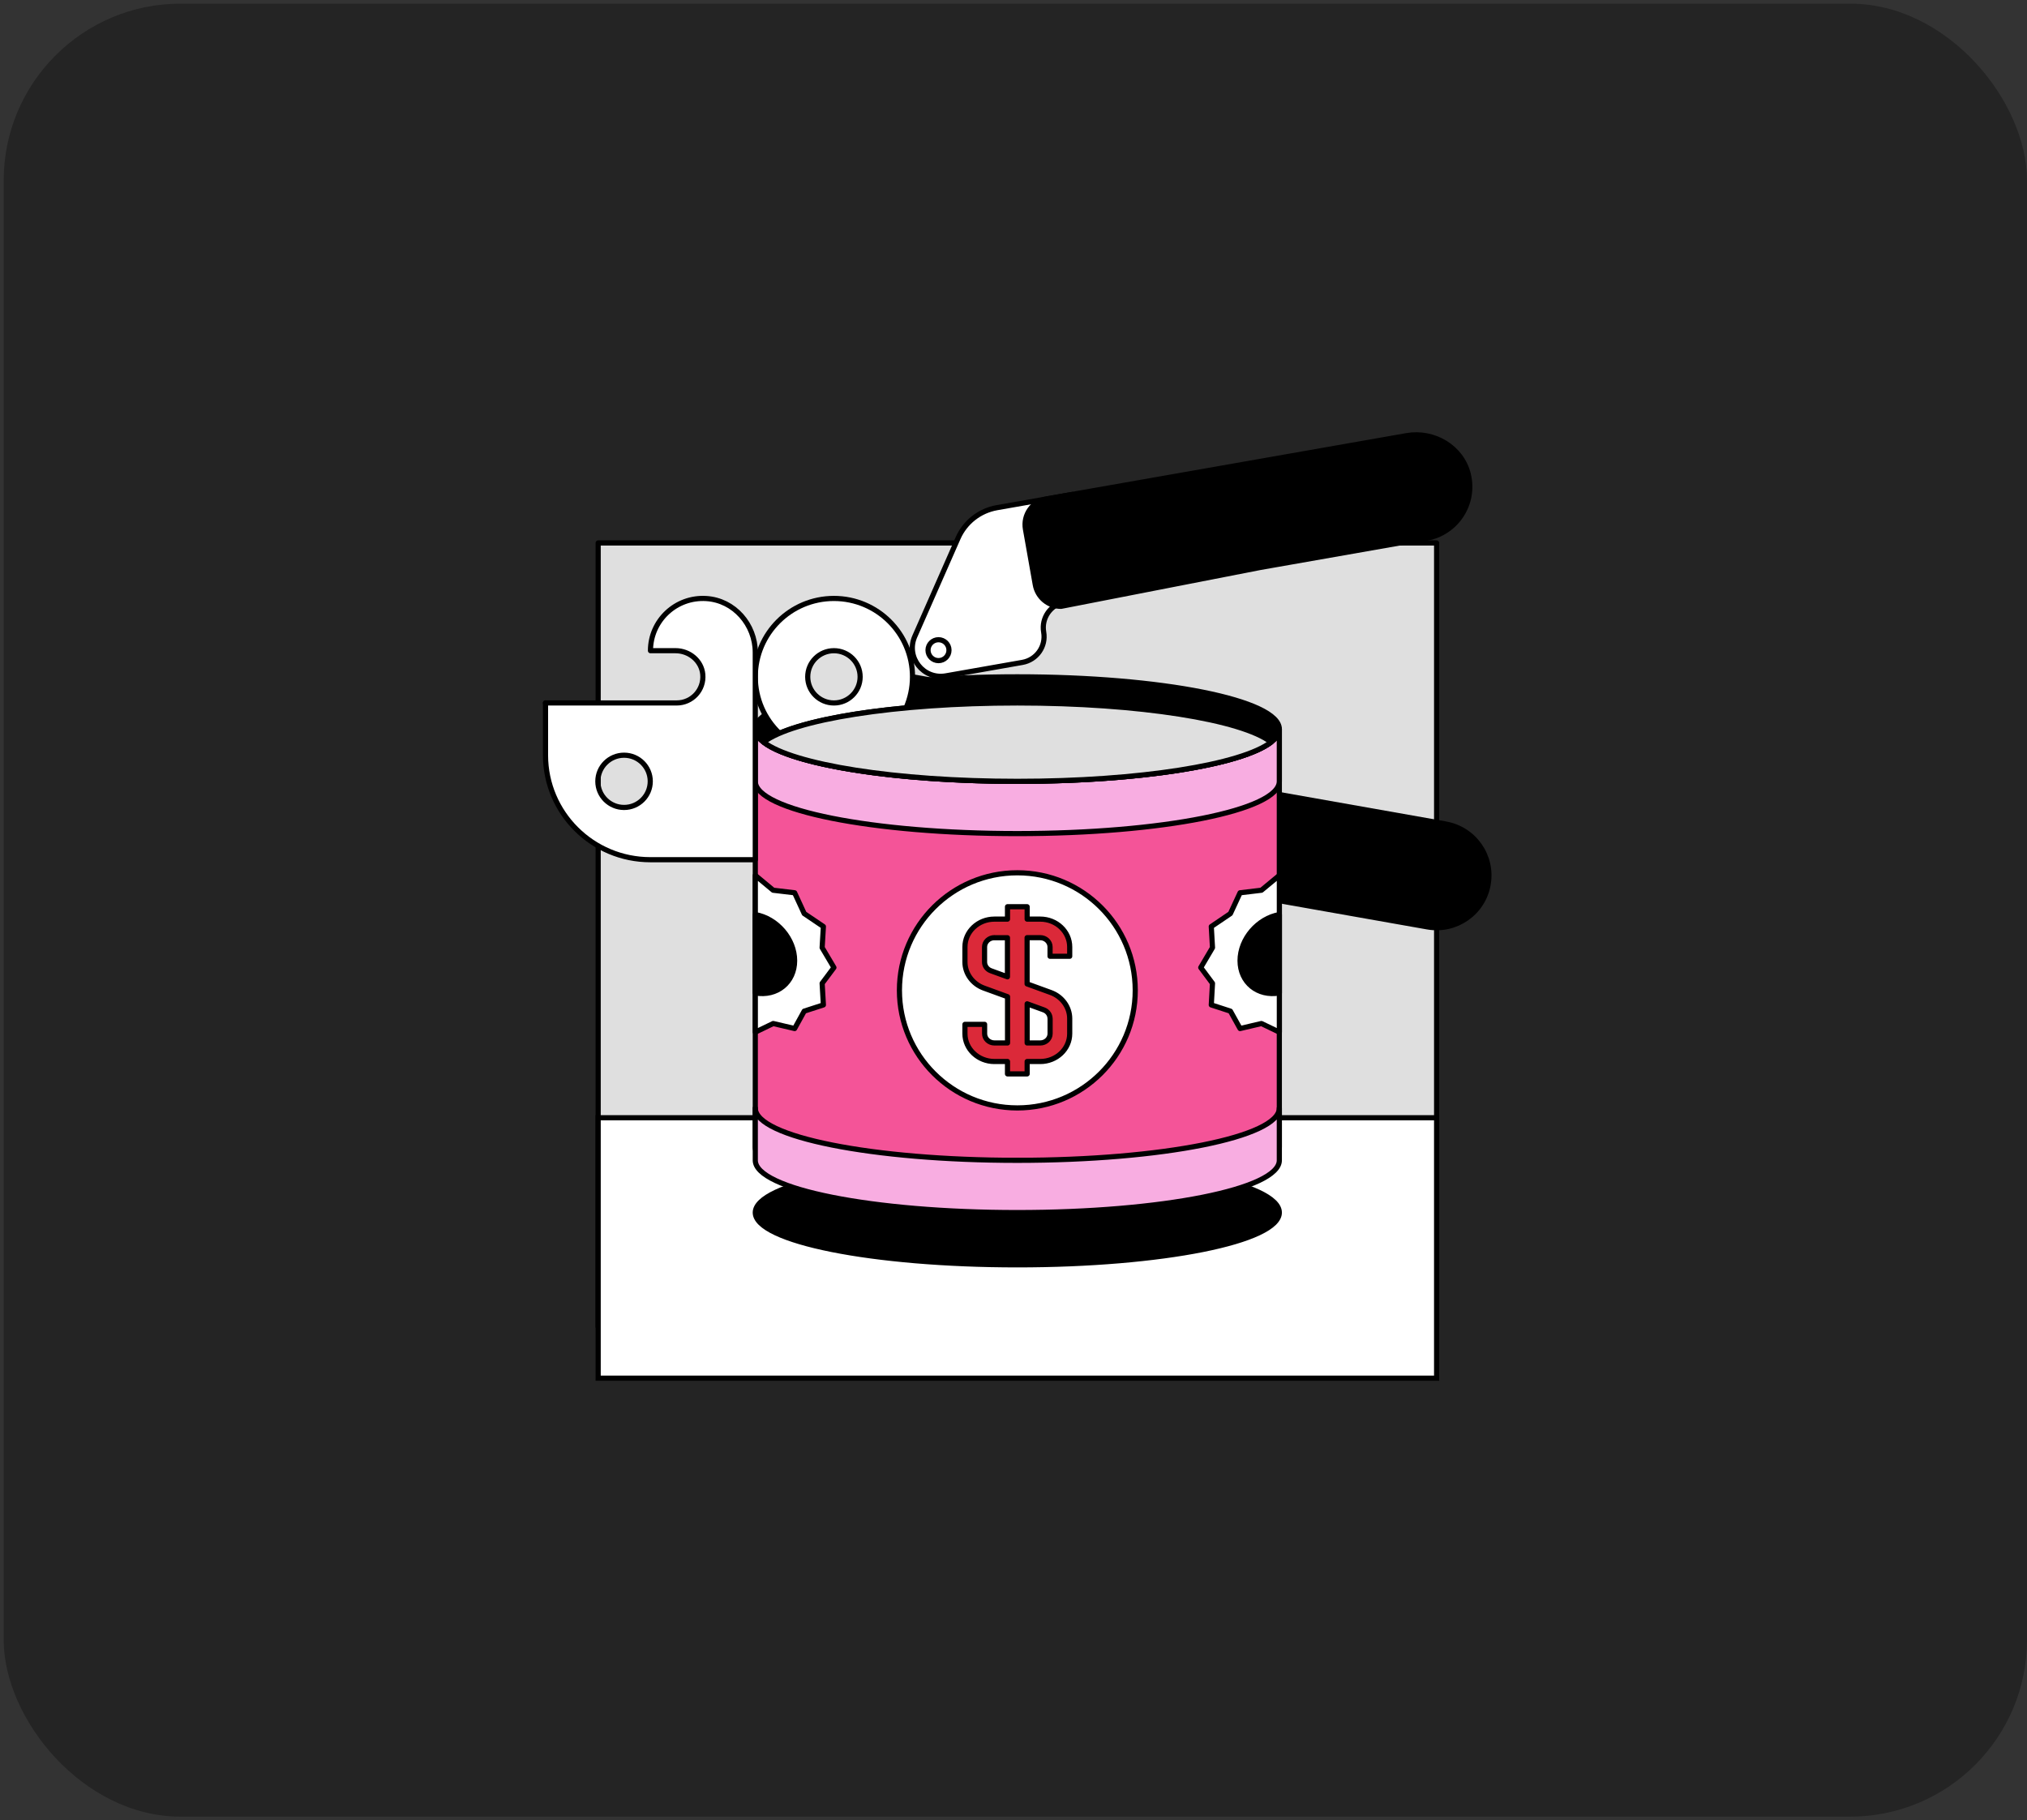
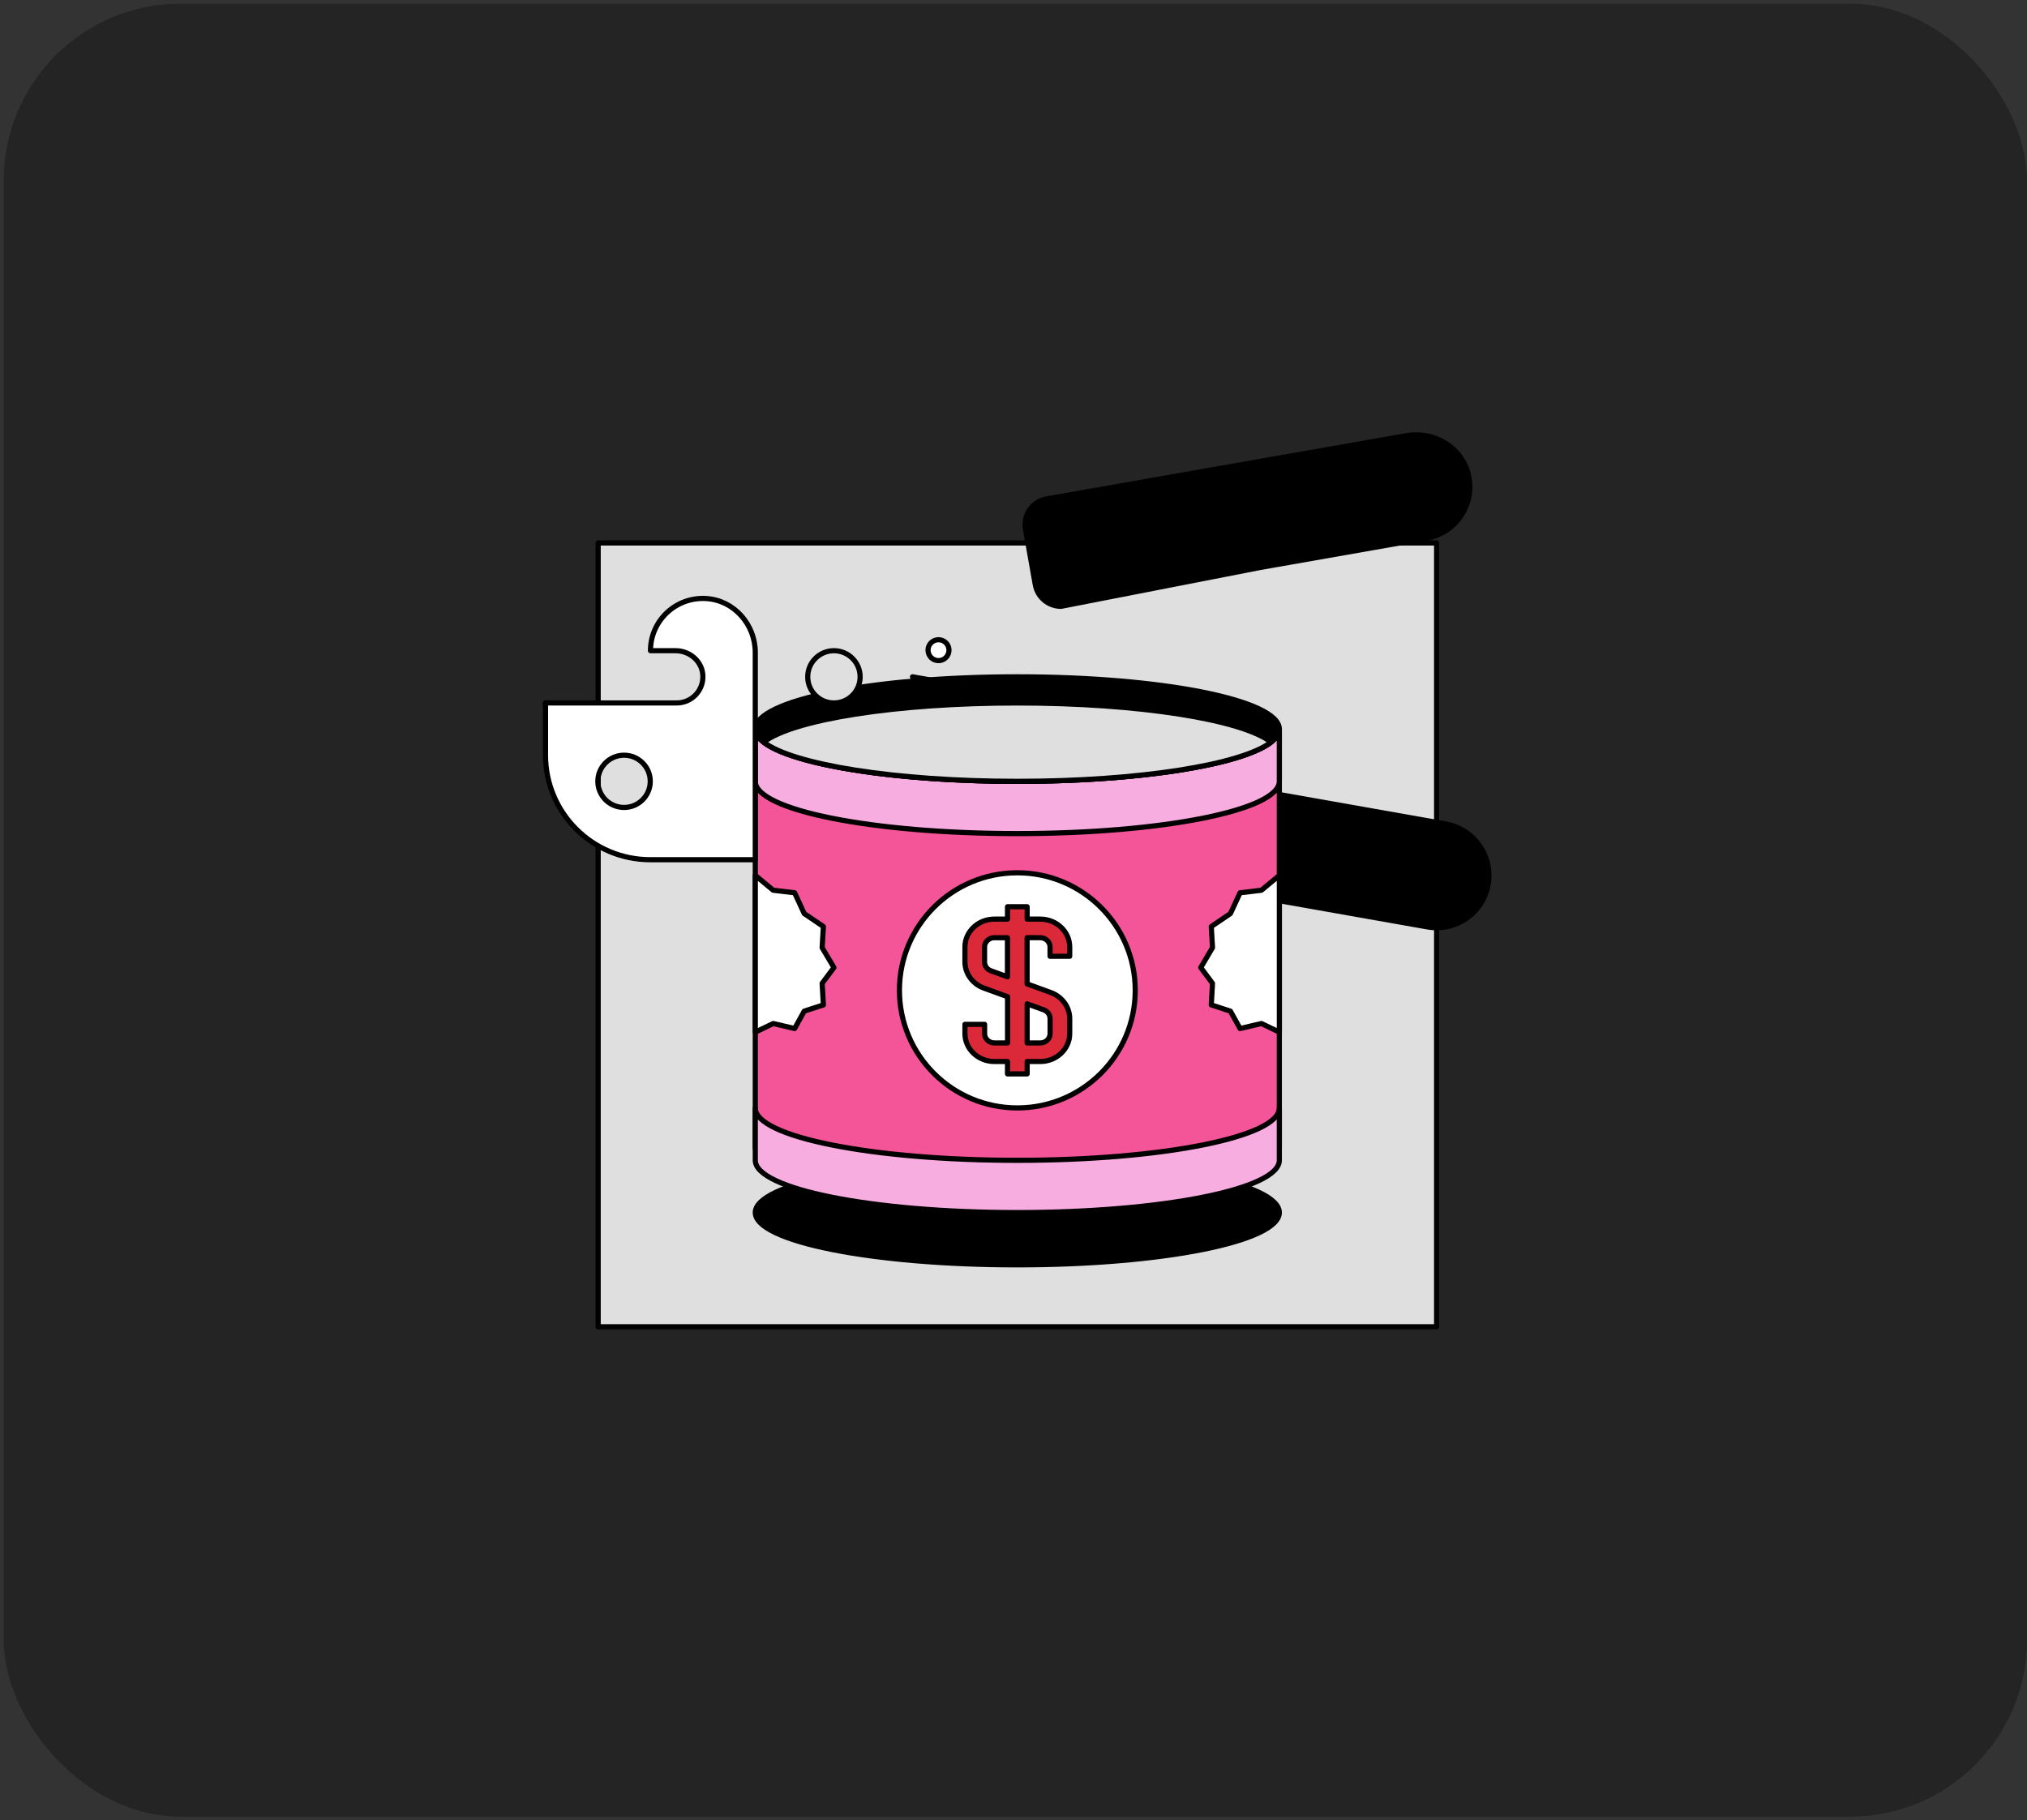
<svg xmlns="http://www.w3.org/2000/svg" width="275" height="247" viewBox="0 0 275 247" fill="none">
  <rect x="0" y="0" width="275" height="247" fill="#333333" stroke="none" />
  <rect x="0.5" y="0.495" width="274.5" height="246" rx="24" fill="#242424" />
  <path d="M194.904 73.672H81.151V180.022H194.904V73.672Z" fill="#DFDFDF" stroke="black" stroke-width="0.7" stroke-linecap="round" stroke-linejoin="round" />
-   <path d="M194.904 151.662H81.151V187H194.904V151.662Z" fill="white" stroke="black" stroke-width="0.7" stroke-miterlimit="10" />
  <path d="M123.801 91.836L132.574 111.773C133.527 113.943 135.511 115.495 137.85 115.906L148.109 117.707L150.576 103.74L147.078 103.123C145.144 102.783 143.85 100.947 144.191 99.018L144.81 95.53L123.808 91.836H123.801Z" fill="white" stroke="black" stroke-width="0.7" stroke-linecap="round" stroke-linejoin="round" />
  <path d="M196.125 111.801L147.069 103.123C145.135 102.782 143.294 104.073 142.953 106.001L141.715 112.985C141.374 114.913 142.668 116.75 144.602 117.09L193.658 125.768C197.525 126.449 201.215 123.875 201.891 120.018C202.573 116.161 199.992 112.481 196.125 111.808V111.801Z" fill="black" stroke="black" stroke-width="0.7" stroke-linecap="round" stroke-linejoin="round" />
  <path d="M102.469 98.927V155.647C102.469 159.56 118.388 162.737 138.017 162.737C157.647 162.737 173.565 159.56 173.565 155.647V98.927H102.469Z" fill="#F45498" stroke="black" stroke-width="0.7" stroke-linecap="round" stroke-linejoin="round" />
  <path d="M138.02 150.33C146.855 150.33 154.017 143.188 154.017 134.377C154.017 125.567 146.855 118.425 138.02 118.425C129.186 118.425 122.024 125.567 122.024 134.377C122.024 143.188 129.186 150.33 138.02 150.33Z" fill="white" stroke="black" stroke-width="0.7" stroke-linecap="round" stroke-linejoin="round" />
  <path d="M130.913 138.991H133.579V140.253C133.579 140.948 134.177 141.515 134.916 141.515H136.693V135.24L133.48 134.07C131.944 133.51 130.913 132.092 130.913 130.54V128.491C130.913 126.406 132.705 124.712 134.909 124.712H136.686V123.031H139.352V124.712H141.13C143.334 124.712 145.125 126.406 145.125 128.491V129.753H142.459V128.491C142.459 127.796 141.862 127.229 141.123 127.229H139.345V133.503L142.559 134.673C144.094 135.233 145.125 136.651 145.125 138.204V140.253C145.125 142.337 143.334 144.032 141.13 144.032H139.352V145.712H136.686V144.032H134.909C132.705 144.032 130.913 142.337 130.913 140.253V138.991ZM134.909 127.229C134.177 127.229 133.572 127.796 133.572 128.491V130.54C133.572 131.057 133.914 131.532 134.425 131.717L136.679 132.539V127.236H134.902L134.909 127.229ZM142.459 138.204C142.459 137.686 142.118 137.211 141.606 137.027L139.352 136.205V141.515H141.13C141.862 141.515 142.466 140.948 142.466 140.253V138.204H142.459Z" fill="#DB2939" stroke="black" stroke-width="0.7" stroke-linecap="round" stroke-linejoin="round" />
  <path d="M173.569 118.778L171.137 120.792L168.236 121.139L166.928 123.961L164.333 125.719L164.497 128.584L162.904 131.285L164.497 133.426L164.333 136.354L166.928 137.198L168.236 139.559L171.137 138.878L173.569 140.048V118.778Z" fill="white" stroke="black" stroke-width="0.7" stroke-linecap="round" stroke-linejoin="round" />
-   <path d="M173.569 134.731C170.626 135.248 168.237 133.285 168.237 130.349C168.237 127.414 170.626 124.613 173.569 124.096V134.731Z" fill="black" stroke="black" stroke-width="0.7" stroke-linecap="round" stroke-linejoin="round" />
  <path d="M138.017 171.62C157.65 171.62 173.565 168.446 173.565 164.53C173.565 160.614 157.65 157.44 138.017 157.44C118.385 157.44 102.469 160.614 102.469 164.53C102.469 168.446 118.385 171.62 138.017 171.62Z" fill="black" stroke="black" stroke-width="0.7" stroke-linecap="round" stroke-linejoin="round" />
  <path d="M102.473 118.778L104.898 120.792L107.806 121.139L109.107 123.961L111.709 125.719L111.538 128.584L113.138 131.285L111.538 133.426L111.709 136.354L109.107 137.198L107.806 139.559L104.898 138.878L102.473 140.048V118.778Z" fill="white" stroke="black" stroke-width="0.7" stroke-linecap="round" stroke-linejoin="round" />
-   <path d="M102.473 134.731C105.417 135.248 107.806 133.285 107.806 130.349C107.806 127.414 105.417 124.613 102.473 124.096V134.731Z" fill="black" stroke="black" stroke-width="0.7" stroke-linecap="round" stroke-linejoin="round" />
  <path d="M138.017 157.441C118.388 157.441 102.469 154.264 102.469 150.351V157.441C102.469 161.354 118.388 164.531 138.017 164.531C157.647 164.531 173.565 161.354 173.565 157.441V150.351C173.565 154.264 157.647 157.441 138.017 157.441Z" fill="#F8ADE1" stroke="black" stroke-width="0.7" stroke-linecap="round" stroke-linejoin="round" />
  <path d="M138.017 106.017C118.388 106.017 102.469 102.841 102.469 98.927V106.017C102.469 109.931 118.388 113.107 138.017 113.107C157.647 113.107 173.565 109.931 173.565 106.017V98.927C173.565 102.841 157.647 106.017 138.017 106.017Z" fill="#F8ADE1" stroke="black" stroke-width="0.7" stroke-linecap="round" stroke-linejoin="round" />
  <path d="M138.017 106.016C157.65 106.016 173.565 102.842 173.565 98.926C173.565 95.011 157.65 91.836 138.017 91.836C118.385 91.836 102.469 95.011 102.469 98.926C102.469 102.842 118.385 106.016 138.017 106.016Z" fill="black" stroke="black" stroke-width="0.7" stroke-linecap="round" stroke-linejoin="round" />
-   <path d="M123.798 91.836C123.798 85.965 119.021 81.201 113.134 81.201C107.247 81.201 102.469 85.965 102.469 91.836C102.469 94.849 103.728 97.564 105.747 99.493C109.259 97.983 115.359 96.756 122.924 96.047C123.485 94.757 123.798 93.332 123.798 91.829V91.836Z" fill="white" stroke="black" stroke-width="0.7" stroke-linecap="round" stroke-linejoin="round" />
  <path d="M113.138 95.382C115.101 95.382 116.693 93.794 116.693 91.837C116.693 89.879 115.101 88.292 113.138 88.292C111.175 88.292 109.583 89.879 109.583 91.837C109.583 93.794 111.175 95.382 113.138 95.382Z" fill="#DFDFDF" stroke="black" stroke-width="0.7" stroke-linecap="round" stroke-linejoin="round" />
-   <path d="M124.105 86.361L129.978 73.018C130.93 70.848 132.914 69.295 135.253 68.884L145.512 67.083L147.979 81.051L144.481 81.667C142.547 82.008 141.253 83.844 141.595 85.772C141.936 87.701 140.642 89.537 138.708 89.878L128.314 91.707C125.278 92.239 122.868 89.183 124.105 86.361Z" fill="white" stroke="black" stroke-width="0.7" stroke-linecap="round" stroke-linejoin="round" />
  <path d="M199.204 64.361C198.308 60.696 194.554 58.455 190.821 59.115L142.007 67.694C140.073 68.034 138.78 69.87 139.121 71.799L140.457 79.343C140.756 81.037 142.235 82.271 143.955 82.271L170.972 76.996L193.53 73.032C197.554 72.323 200.185 68.374 199.196 64.354L199.204 64.361Z" fill="black" stroke="black" stroke-width="0.7" stroke-linecap="round" stroke-linejoin="round" />
  <path d="M172.45 100.699C168.504 97.643 154.583 95.382 138.025 95.382C121.467 95.382 107.547 97.643 103.601 100.699C107.547 103.755 121.467 106.017 138.025 106.017C154.583 106.017 168.504 103.755 172.45 100.699Z" fill="#DFDFDF" stroke="black" stroke-width="0.7" stroke-linecap="round" stroke-linejoin="round" />
  <path d="M127.325 89.638C128.11 89.638 128.747 89.003 128.747 88.219C128.747 87.436 128.11 86.801 127.325 86.801C126.539 86.801 125.903 87.436 125.903 88.219C125.903 89.003 126.539 89.638 127.325 89.638Z" fill="white" stroke="black" stroke-width="0.7" stroke-linecap="round" stroke-linejoin="round" />
  <path d="M74 95.382H74.007" stroke="black" stroke-width="0.7" stroke-linecap="round" stroke-linejoin="round" />
  <path d="M95.834 81.215C91.696 80.946 88.248 84.214 88.248 88.291H91.654C93.509 88.291 95.166 89.645 95.344 91.489C95.543 93.602 93.886 95.381 91.803 95.381H74.008V102.485C74.022 110.313 80.385 116.651 88.234 116.651H102.467V88.532C102.467 84.753 99.609 81.456 95.834 81.215ZM84.665 109.561C82.703 109.561 81.11 107.973 81.11 106.016C81.11 104.059 82.703 102.471 84.665 102.471C86.627 102.471 88.22 104.059 88.22 106.016C88.22 107.973 86.627 109.561 84.665 109.561Z" fill="white" stroke="black" stroke-width="0.7" stroke-linecap="round" stroke-linejoin="round" />
</svg>